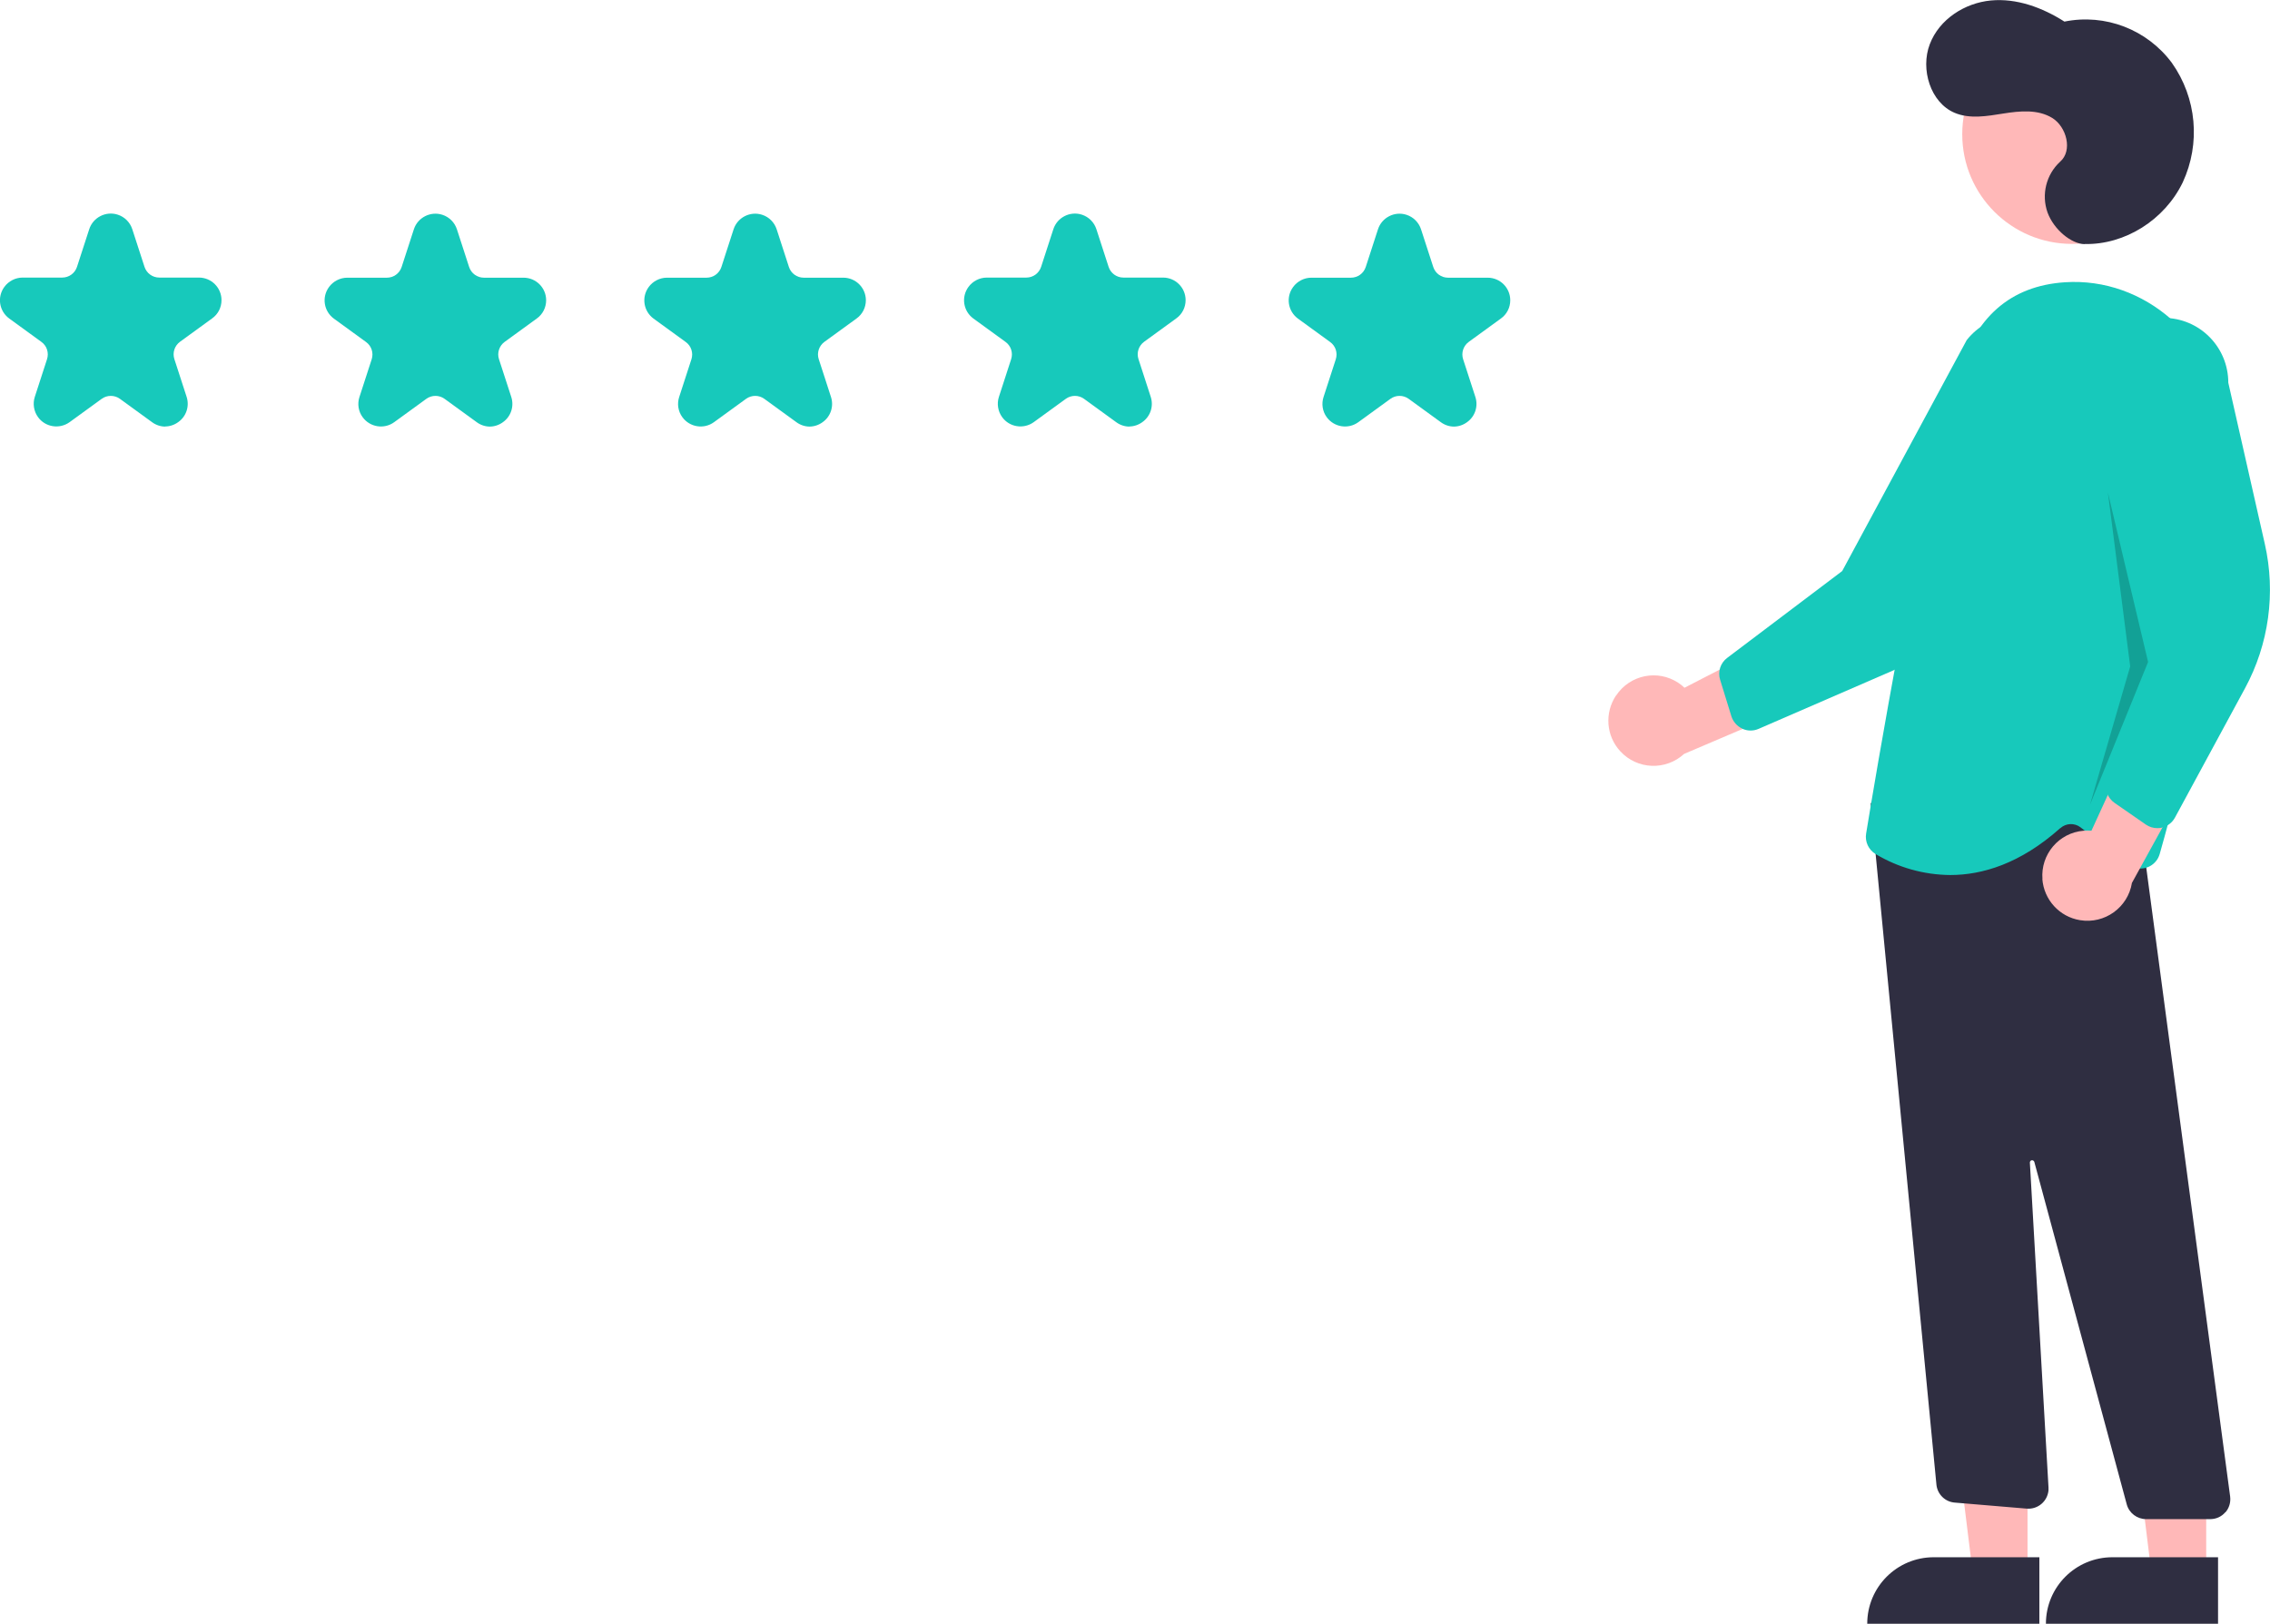
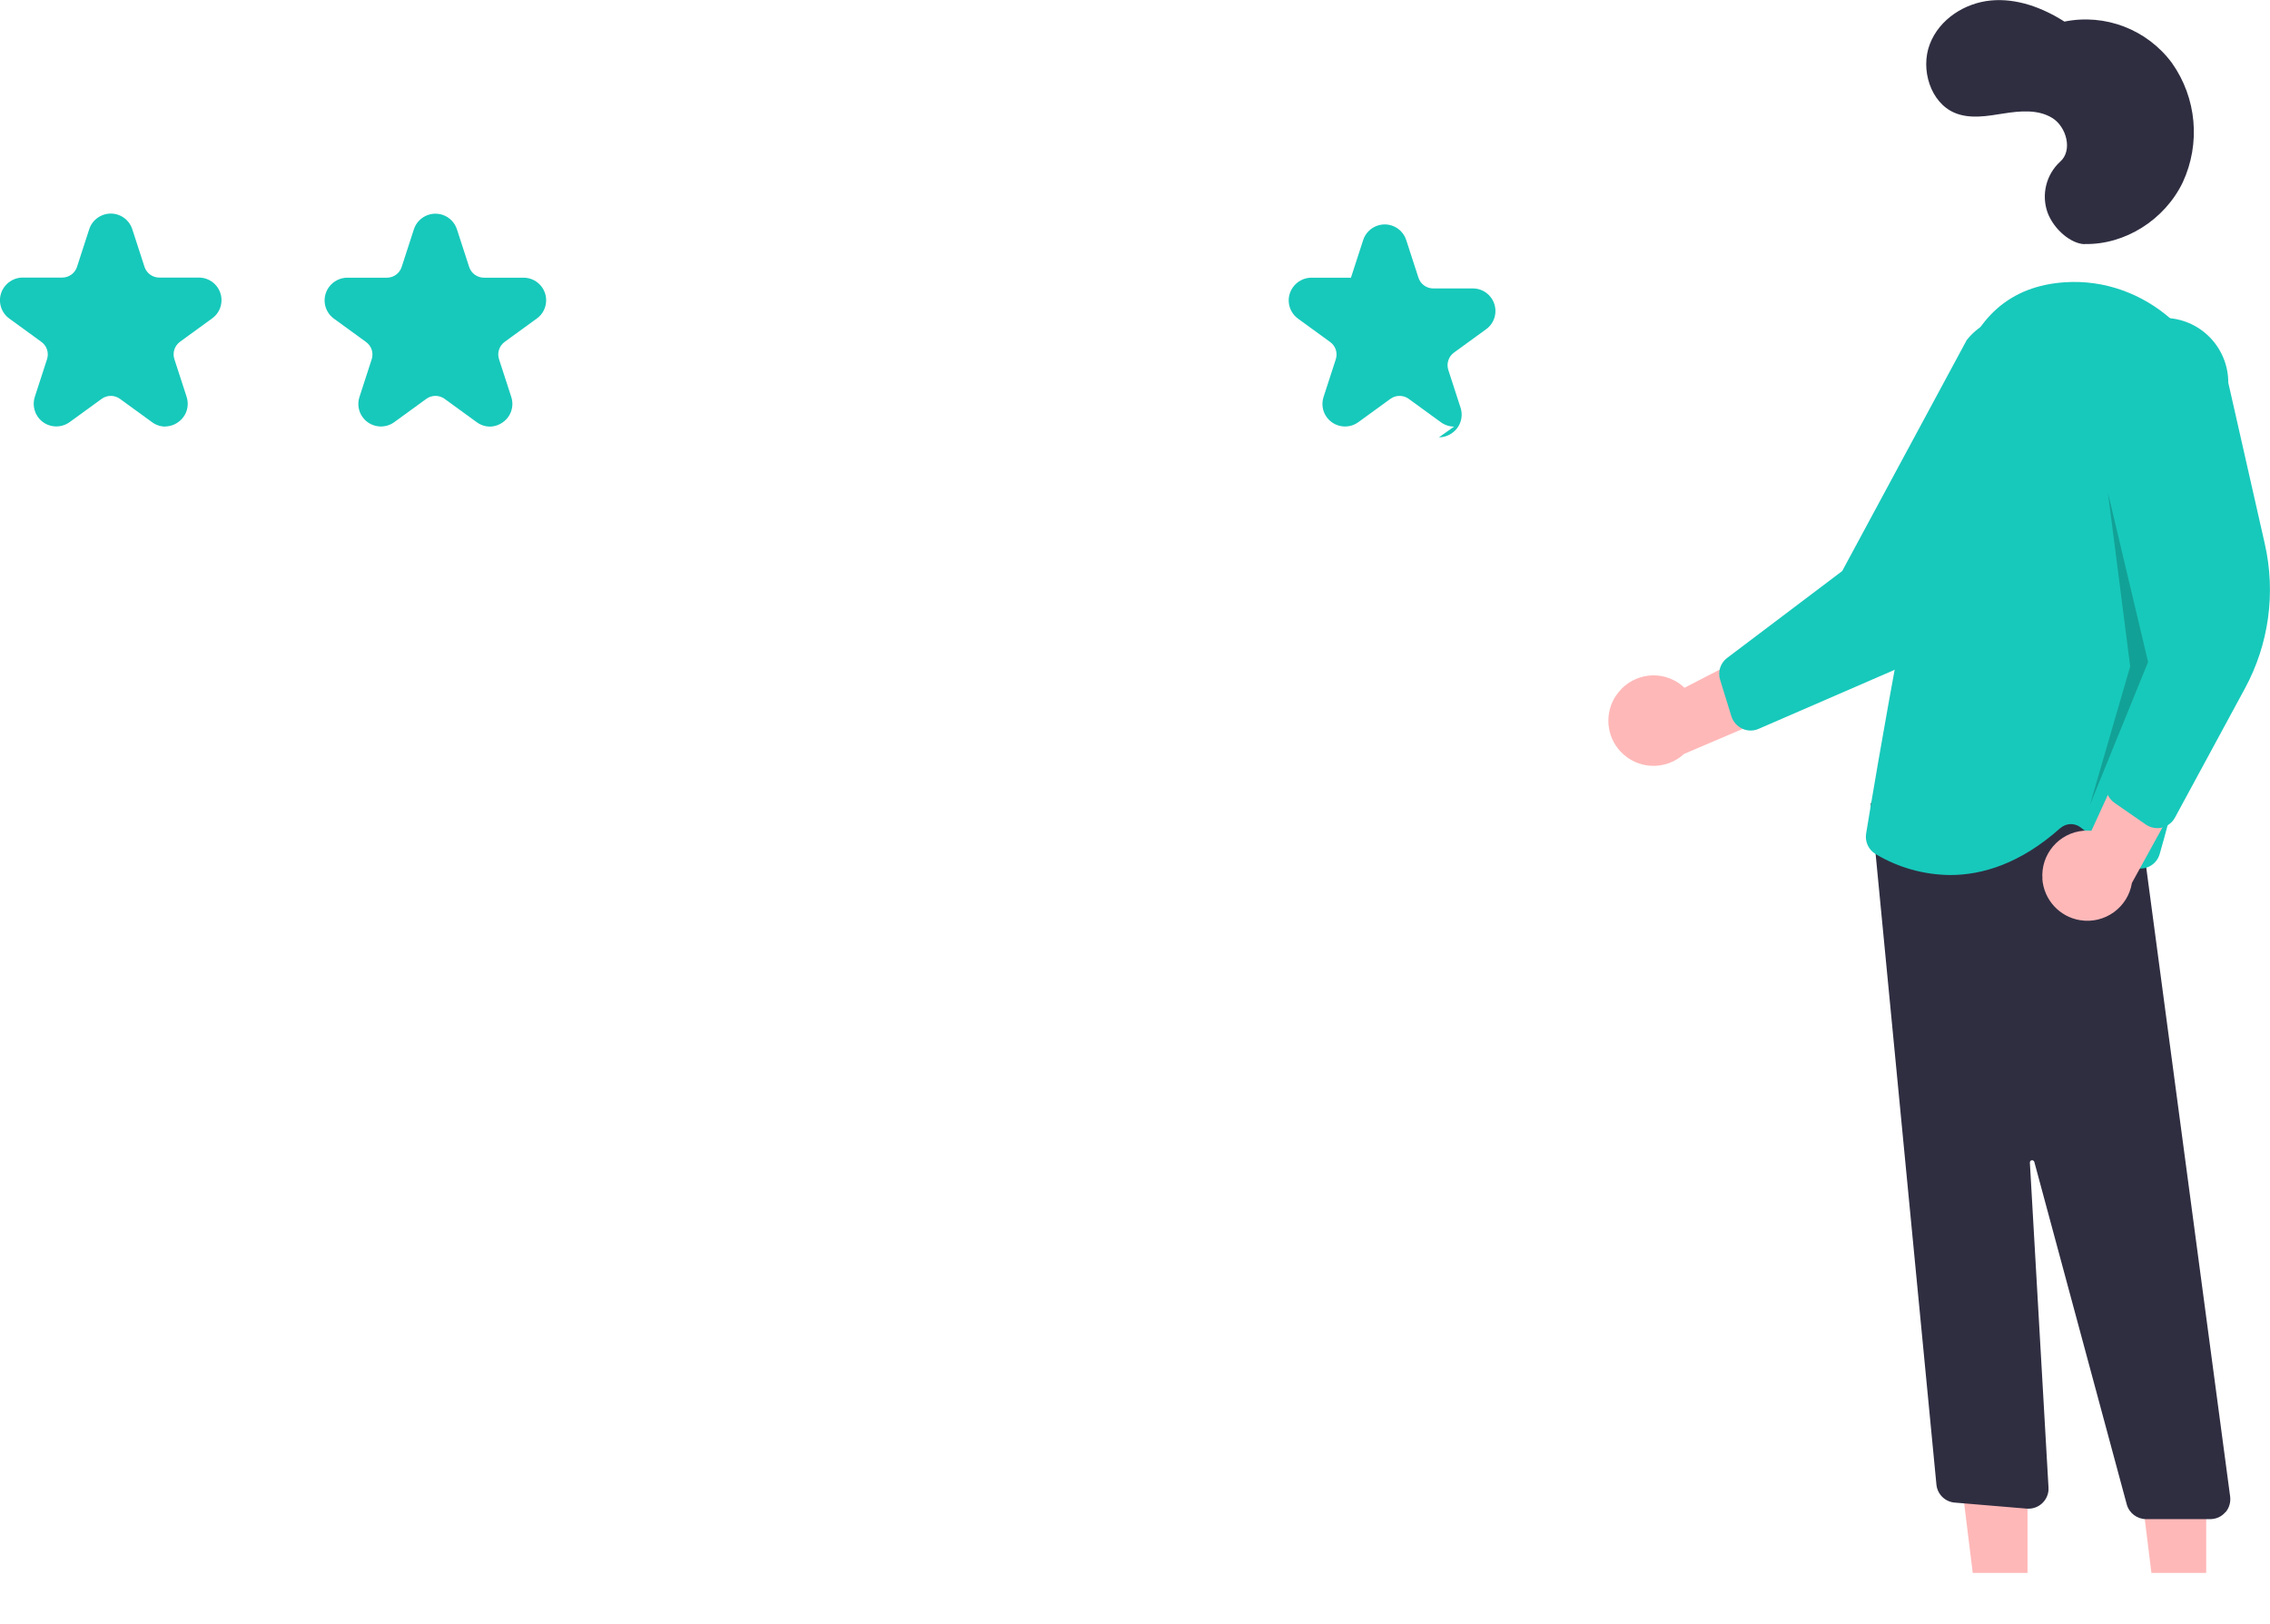
<svg xmlns="http://www.w3.org/2000/svg" id="Calque_2" viewBox="0 0 183.96 131.62">
  <defs>
    <style>.cls-1{fill:#ffb8b8;}.cls-2{fill:#17c9bb;}.cls-3{fill:#2f2e41;}.cls-4{isolation:isolate;opacity:.2;}</style>
  </defs>
  <g id="Calque_1-2">
    <g id="Groupe_166">
      <g id="Groupe_160">
        <g id="Groupe_158">
          <path id="Tracé_611" class="cls-1" d="M130.97,56.38c1.11-1.68,3.37-2.14,5.04-1.03,.18,.12,.35,.25,.5,.4l11.49-5.93-.71,6.68-10.81,4.61c-1.49,1.37-3.8,1.28-5.17-.21-1.15-1.24-1.29-3.11-.35-4.52h0Z" />
          <path id="Tracé_612" class="cls-2" d="M141.19,59.07c.42,.19,.9,.2,1.33,.01l10.92-4.74c3.73-1.62,6.75-4.54,8.49-8.22l5.74-12.11c1.76-2.3,1.33-5.59-.97-7.36-2.28-1.75-5.54-1.34-7.32,.92l-10.09,18.72-9.32,7.04c-.55,.41-.78,1.13-.57,1.78l.91,2.95c.14,.44,.46,.81,.88,1h0Z" />
-           <circle id="Ellipse_53" class="cls-1" cx="167.91" cy="10.88" r="8.89" />
          <path id="Tracé_613" class="cls-1" d="M164.31,127.5h-4.44l-2.11-17.12h6.55v17.12Z" />
-           <path id="Tracé_614" class="cls-3" d="M151.32,131.62h13.95v-5.39h-8.56c-2.98,0-5.39,2.41-5.39,5.39Z" />
          <path id="Tracé_615" class="cls-1" d="M178.79,127.5h-4.44l-2.11-17.12h6.55v17.12Z" />
-           <path id="Tracé_616" class="cls-3" d="M165.8,131.62h13.95v-5.39h-8.56c-2.98,0-5.39,2.41-5.39,5.39Z" />
          <path id="Tracé_617" class="cls-3" d="M180.34,122.6c.31-.35,.45-.82,.39-1.29l-7.77-58.27-19.3,3.28-2.06-1.24,5.33,55.29c.09,.77,.71,1.37,1.48,1.43l5.84,.49c.9,.07,1.68-.59,1.76-1.49,0-.08,0-.15,0-.23l-1.51-26.33c0-.1,.07-.19,.17-.19,.09,0,.16,.05,.19,.13l7.49,27.76c.19,.71,.84,1.2,1.57,1.2h5.2c.47,0,.92-.2,1.22-.56h0Z" />
          <path id="Tracé_618" class="cls-2" d="M166.97,67.13c.46-.41,1.14-.44,1.63-.07l3.86,3c.71,.55,1.73,.43,2.28-.28,.13-.16,.22-.35,.28-.55,1.89-6.63,6.18-23.32,5.13-35.06-.6-6.66-6.35-11.72-12.81-11.29-4.42,.29-7.33,2.85-8.65,7.58-3.23,11.63-6.78,32.95-7.46,37.11-.11,.66,.2,1.32,.77,1.66,1.83,1.1,3.91,1.68,6.04,1.7,2.58,0,5.67-.9,8.92-3.8Z" />
          <path id="Tracé_619" class="cls-1" d="M165.52,71.26c-.16-2,1.33-3.76,3.33-3.92,.21-.02,.43-.02,.64,0l5.38-11.76,3.56,5.7-5.66,10.29c-.32,1.99-2.21,3.35-4.2,3.02-1.67-.27-2.93-1.65-3.06-3.34h0Z" />
          <path id="Tracé_620" class="cls-2" d="M175.21,67.08c.45-.11,.83-.4,1.05-.81l5.67-10.47c1.94-3.58,2.51-7.74,1.61-11.71l-2.96-13.07c0-2.9-2.34-5.25-5.24-5.25-2.9,0-5.25,2.34-5.25,5.24,0,.02,0,.04,0,.07l3.61,20.95-2.99,11.29c-.17,.66,.08,1.36,.65,1.76l2.54,1.76c.27,.19,.6,.29,.93,.29,.13,0,.25-.01,.38-.04Z" />
          <path id="Tracé_621" class="cls-4" d="M170.82,39.91l3.26,13.75-4.71,11.58,3.26-11.22-1.81-14.12Z" />
          <path id="Tracé_622" class="cls-3" d="M168.94,19.78c3.26,.07,6.48-1.95,7.95-5,1.46-3.15,1.13-6.84-.88-9.68-2.01-2.71-5.4-4.02-8.71-3.35-1.79-1.14-3.88-1.91-5.97-1.71s-4.16,1.5-4.94,3.54,.06,4.73,2,5.56c1.25,.53,2.65,.27,3.98,.06s2.78-.35,3.94,.36,1.68,2.65,.64,3.55c-1.13,1.04-1.53,2.66-1.02,4.11,.52,1.41,1.94,2.55,3,2.57Z" />
        </g>
        <path id="Tracé_641" class="cls-2" d="M13.4,34.58c-.39,0-.77-.13-1.08-.36l-2.6-1.89c-.44-.32-1.04-.32-1.48,0l-2.6,1.89c-.82,.59-1.97,.41-2.56-.41-.34-.47-.44-1.09-.26-1.64l.99-3.05c.17-.52-.01-1.09-.46-1.41l-2.6-1.89c-.82-.6-1-1.74-.4-2.56,.34-.47,.9-.76,1.48-.76h3.21c.55,0,1.03-.35,1.2-.87l.99-3.05c.31-.96,1.35-1.49,2.31-1.18,.56,.18,1,.62,1.18,1.18l.99,3.05c.17,.52,.65,.87,1.2,.87h3.21c1.01,0,1.83,.82,1.83,1.83,0,.59-.28,1.14-.76,1.48l-2.6,1.89c-.44,.32-.63,.89-.46,1.41l.99,3.05c.25,.76-.02,1.59-.67,2.05-.31,.23-.69,.36-1.08,.36h0Z" />
-         <path id="Tracé_688" class="cls-2" d="M91.53,34.58c-.39,0-.77-.13-1.08-.36l-2.6-1.89c-.44-.32-1.04-.32-1.48,0l-2.6,1.89c-.82,.59-1.97,.41-2.56-.41-.34-.47-.44-1.09-.26-1.64l.99-3.05c.17-.52-.01-1.09-.46-1.41l-2.6-1.89c-.82-.6-1-1.74-.4-2.56,.34-.47,.9-.76,1.48-.76h3.21c.55,0,1.03-.35,1.2-.87l.99-3.05c.31-.96,1.35-1.49,2.31-1.18,.56,.18,1,.62,1.18,1.18l.99,3.05c.17,.52,.65,.87,1.2,.87h3.21c1.01,0,1.83,.82,1.83,1.83,0,.59-.28,1.14-.76,1.48l-2.6,1.89c-.44,.32-.63,.89-.46,1.41l.99,3.05c.25,.76-.02,1.59-.67,2.05-.31,.23-.69,.36-1.08,.36h0Z" />
        <path id="Tracé_642" class="cls-2" d="M39.71,34.58c-.39,0-.77-.13-1.08-.36l-2.6-1.89c-.44-.32-1.04-.32-1.48,0l-2.6,1.89c-.82,.6-1.97,.41-2.56-.4-.35-.47-.44-1.09-.26-1.64l.99-3.05c.17-.52-.01-1.09-.46-1.41l-2.6-1.89c-.82-.6-1-1.74-.4-2.56,.34-.47,.9-.76,1.48-.76h3.21c.55,0,1.03-.35,1.2-.87l.99-3.05c.31-.96,1.35-1.49,2.31-1.18,.56,.18,1,.62,1.18,1.18l.99,3.05c.17,.52,.65,.87,1.2,.87h3.21c1.01,0,1.83,.82,1.83,1.83,0,.59-.28,1.14-.76,1.48l-2.6,1.89c-.44,.32-.63,.89-.46,1.41l.99,3.05c.25,.76-.02,1.59-.67,2.05-.31,.23-.69,.36-1.08,.36Z" />
-         <path id="Tracé_687" class="cls-2" d="M117.84,34.58c-.39,0-.77-.13-1.08-.36l-2.6-1.89c-.44-.32-1.04-.32-1.48,0l-2.6,1.89c-.82,.6-1.97,.41-2.56-.4-.35-.47-.44-1.09-.26-1.64l.99-3.05c.17-.52-.01-1.09-.46-1.41l-2.6-1.89c-.82-.6-1-1.74-.4-2.56,.34-.47,.9-.76,1.48-.76h3.21c.55,0,1.03-.35,1.2-.87l.99-3.05c.31-.96,1.35-1.49,2.31-1.18,.56,.18,1,.62,1.18,1.18l.99,3.05c.17,.52,.65,.87,1.2,.87h3.21c1.01,0,1.83,.82,1.83,1.83,0,.59-.28,1.14-.76,1.48l-2.6,1.89c-.44,.32-.63,.89-.46,1.41l.99,3.05c.25,.76-.02,1.59-.67,2.05-.31,.23-.69,.36-1.08,.36Z" />
-         <path id="Tracé_654" class="cls-2" d="M65.62,34.58c-.39,0-.77-.13-1.08-.36l-2.6-1.89c-.44-.32-1.04-.32-1.48,0l-2.6,1.89c-.82,.6-1.97,.41-2.56-.4-.35-.47-.44-1.09-.26-1.64l.99-3.05c.17-.52-.01-1.09-.46-1.41l-2.6-1.89c-.82-.6-1-1.74-.4-2.56,.34-.47,.9-.76,1.48-.76h3.21c.55,0,1.03-.35,1.2-.87l.99-3.05c.31-.96,1.35-1.49,2.31-1.18,.56,.18,1,.62,1.18,1.18l.99,3.05c.17,.52,.65,.87,1.2,.87h3.21c1.01,0,1.83,.82,1.83,1.83,0,.59-.28,1.14-.76,1.48l-2.6,1.89c-.44,.32-.63,.89-.46,1.41l.99,3.05c.25,.76-.02,1.59-.67,2.05-.31,.23-.69,.36-1.08,.36Z" />
+         <path id="Tracé_687" class="cls-2" d="M117.84,34.58c-.39,0-.77-.13-1.08-.36l-2.6-1.89c-.44-.32-1.04-.32-1.48,0l-2.6,1.89c-.82,.6-1.97,.41-2.56-.4-.35-.47-.44-1.09-.26-1.64l.99-3.05c.17-.52-.01-1.09-.46-1.41l-2.6-1.89c-.82-.6-1-1.74-.4-2.56,.34-.47,.9-.76,1.48-.76h3.21l.99-3.05c.31-.96,1.35-1.49,2.31-1.18,.56,.18,1,.62,1.18,1.18l.99,3.05c.17,.52,.65,.87,1.2,.87h3.21c1.01,0,1.83,.82,1.83,1.83,0,.59-.28,1.14-.76,1.48l-2.6,1.89c-.44,.32-.63,.89-.46,1.41l.99,3.05c.25,.76-.02,1.59-.67,2.05-.31,.23-.69,.36-1.08,.36Z" />
      </g>
    </g>
  </g>
</svg>